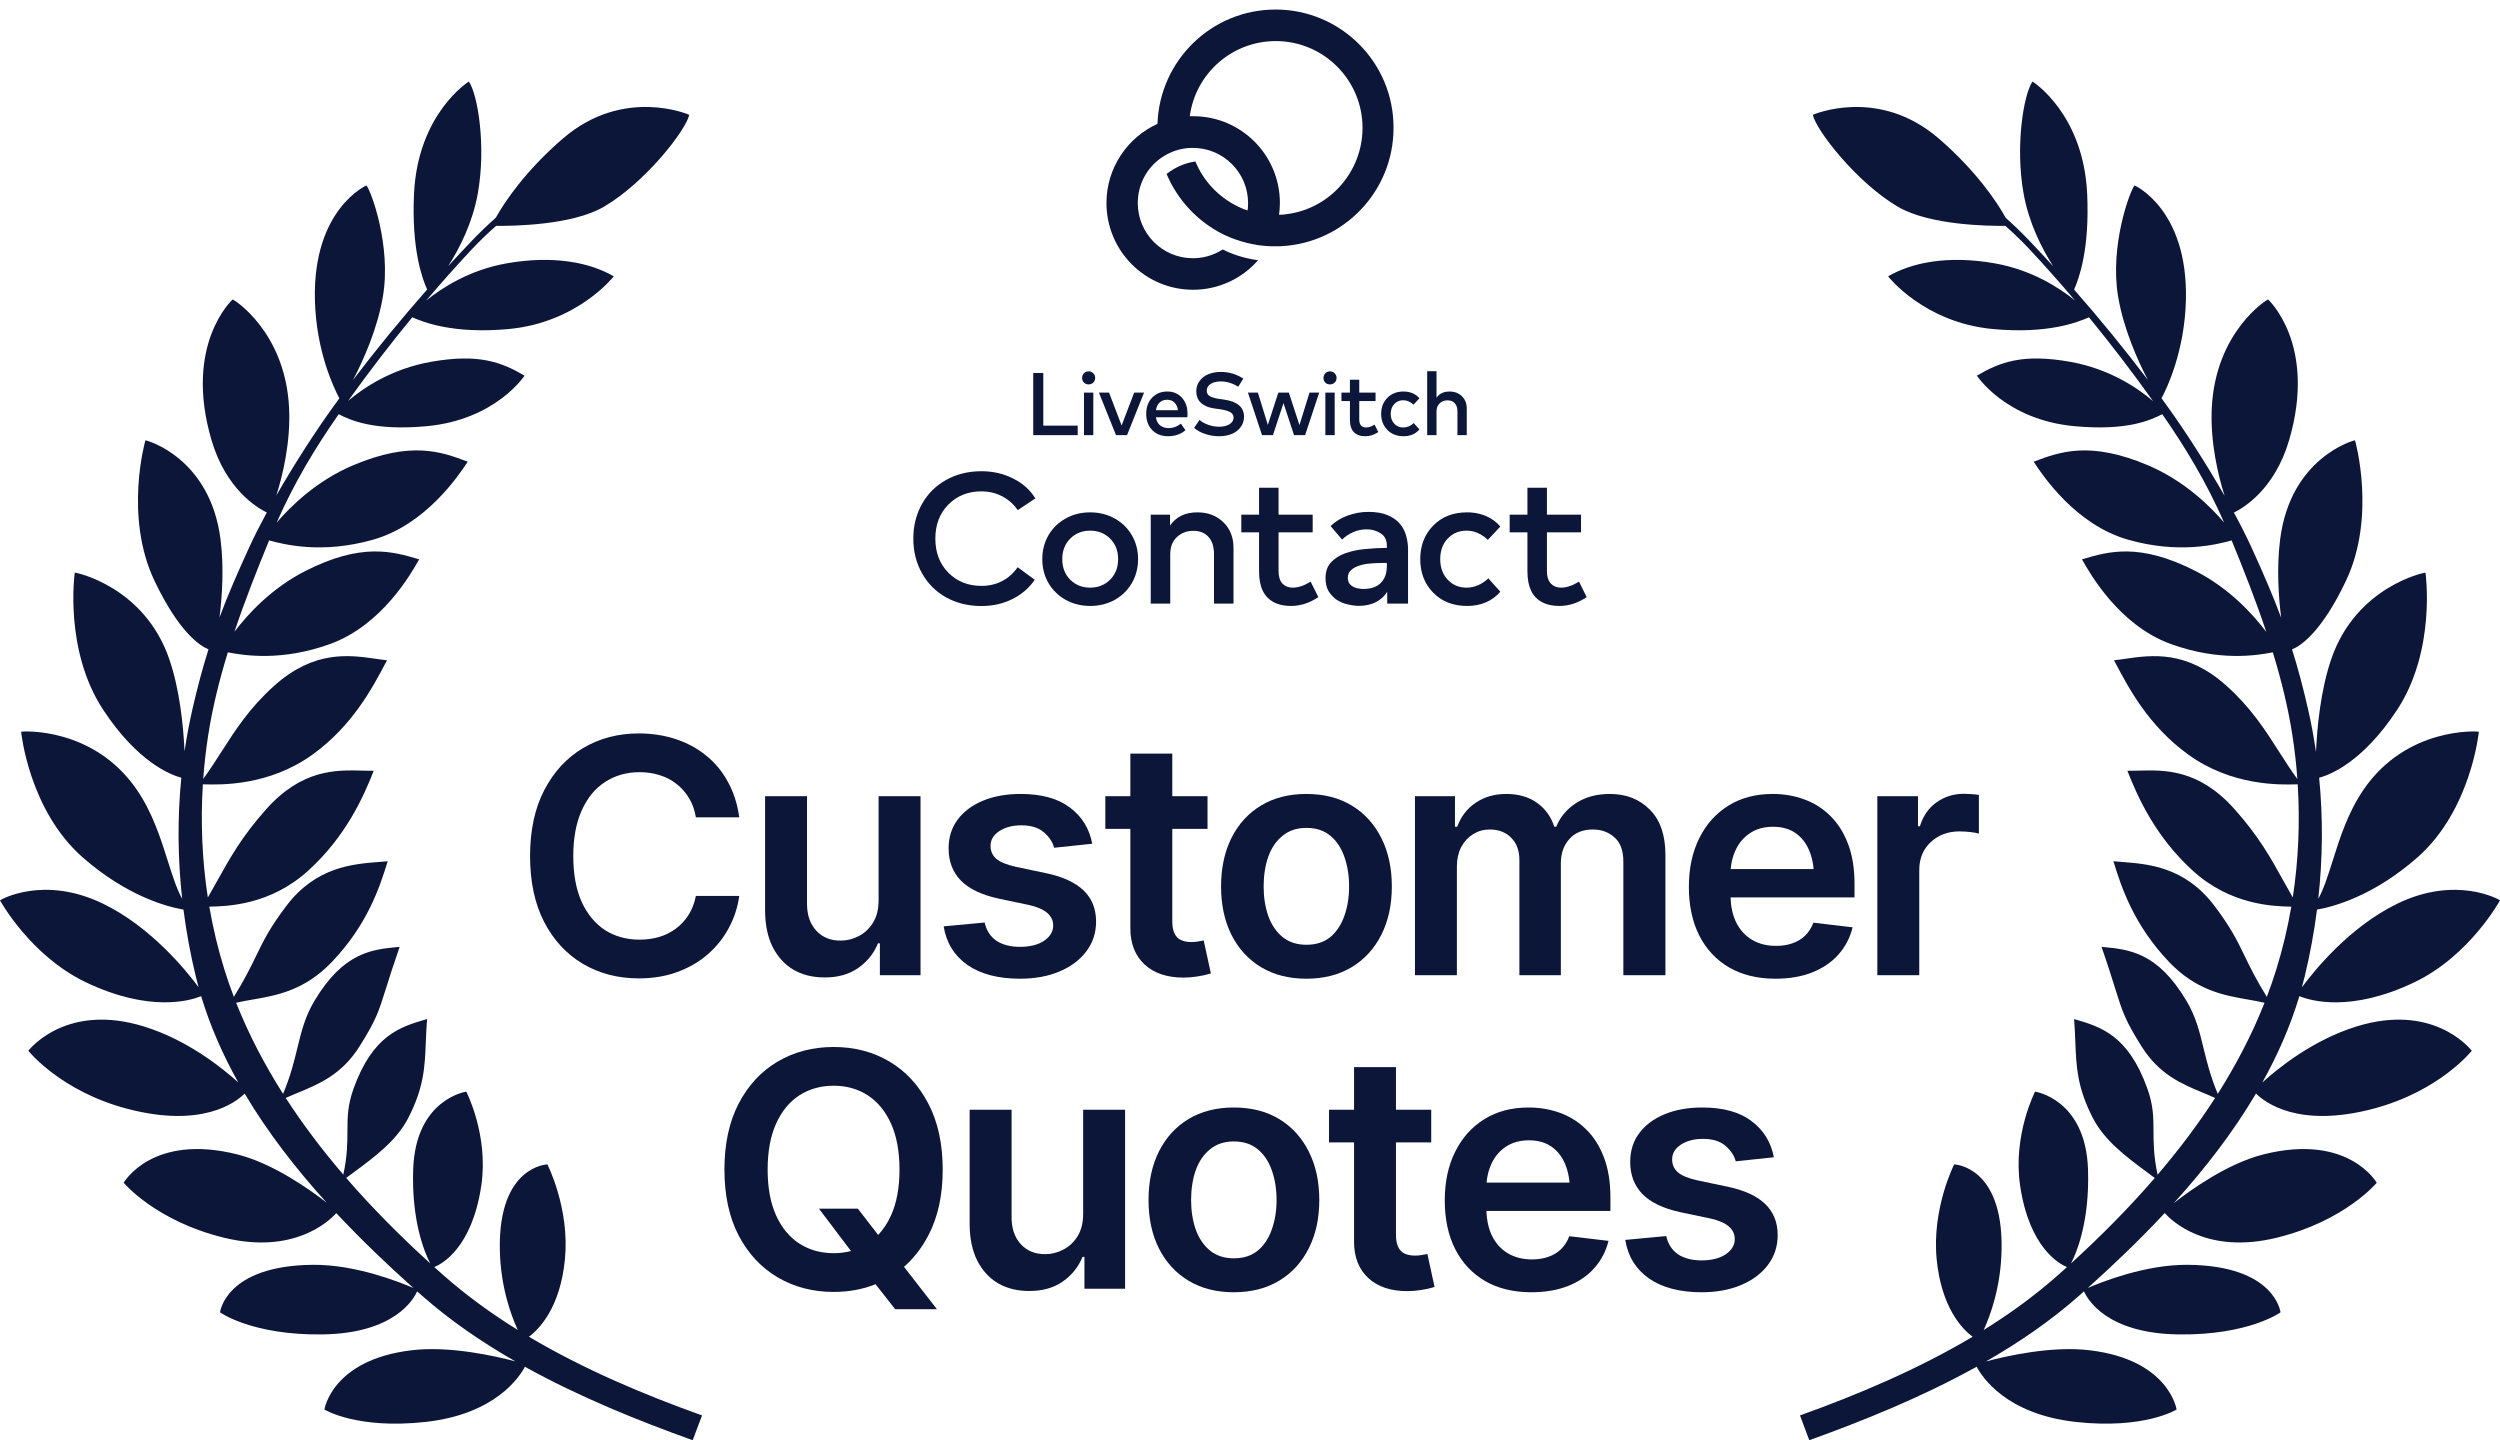
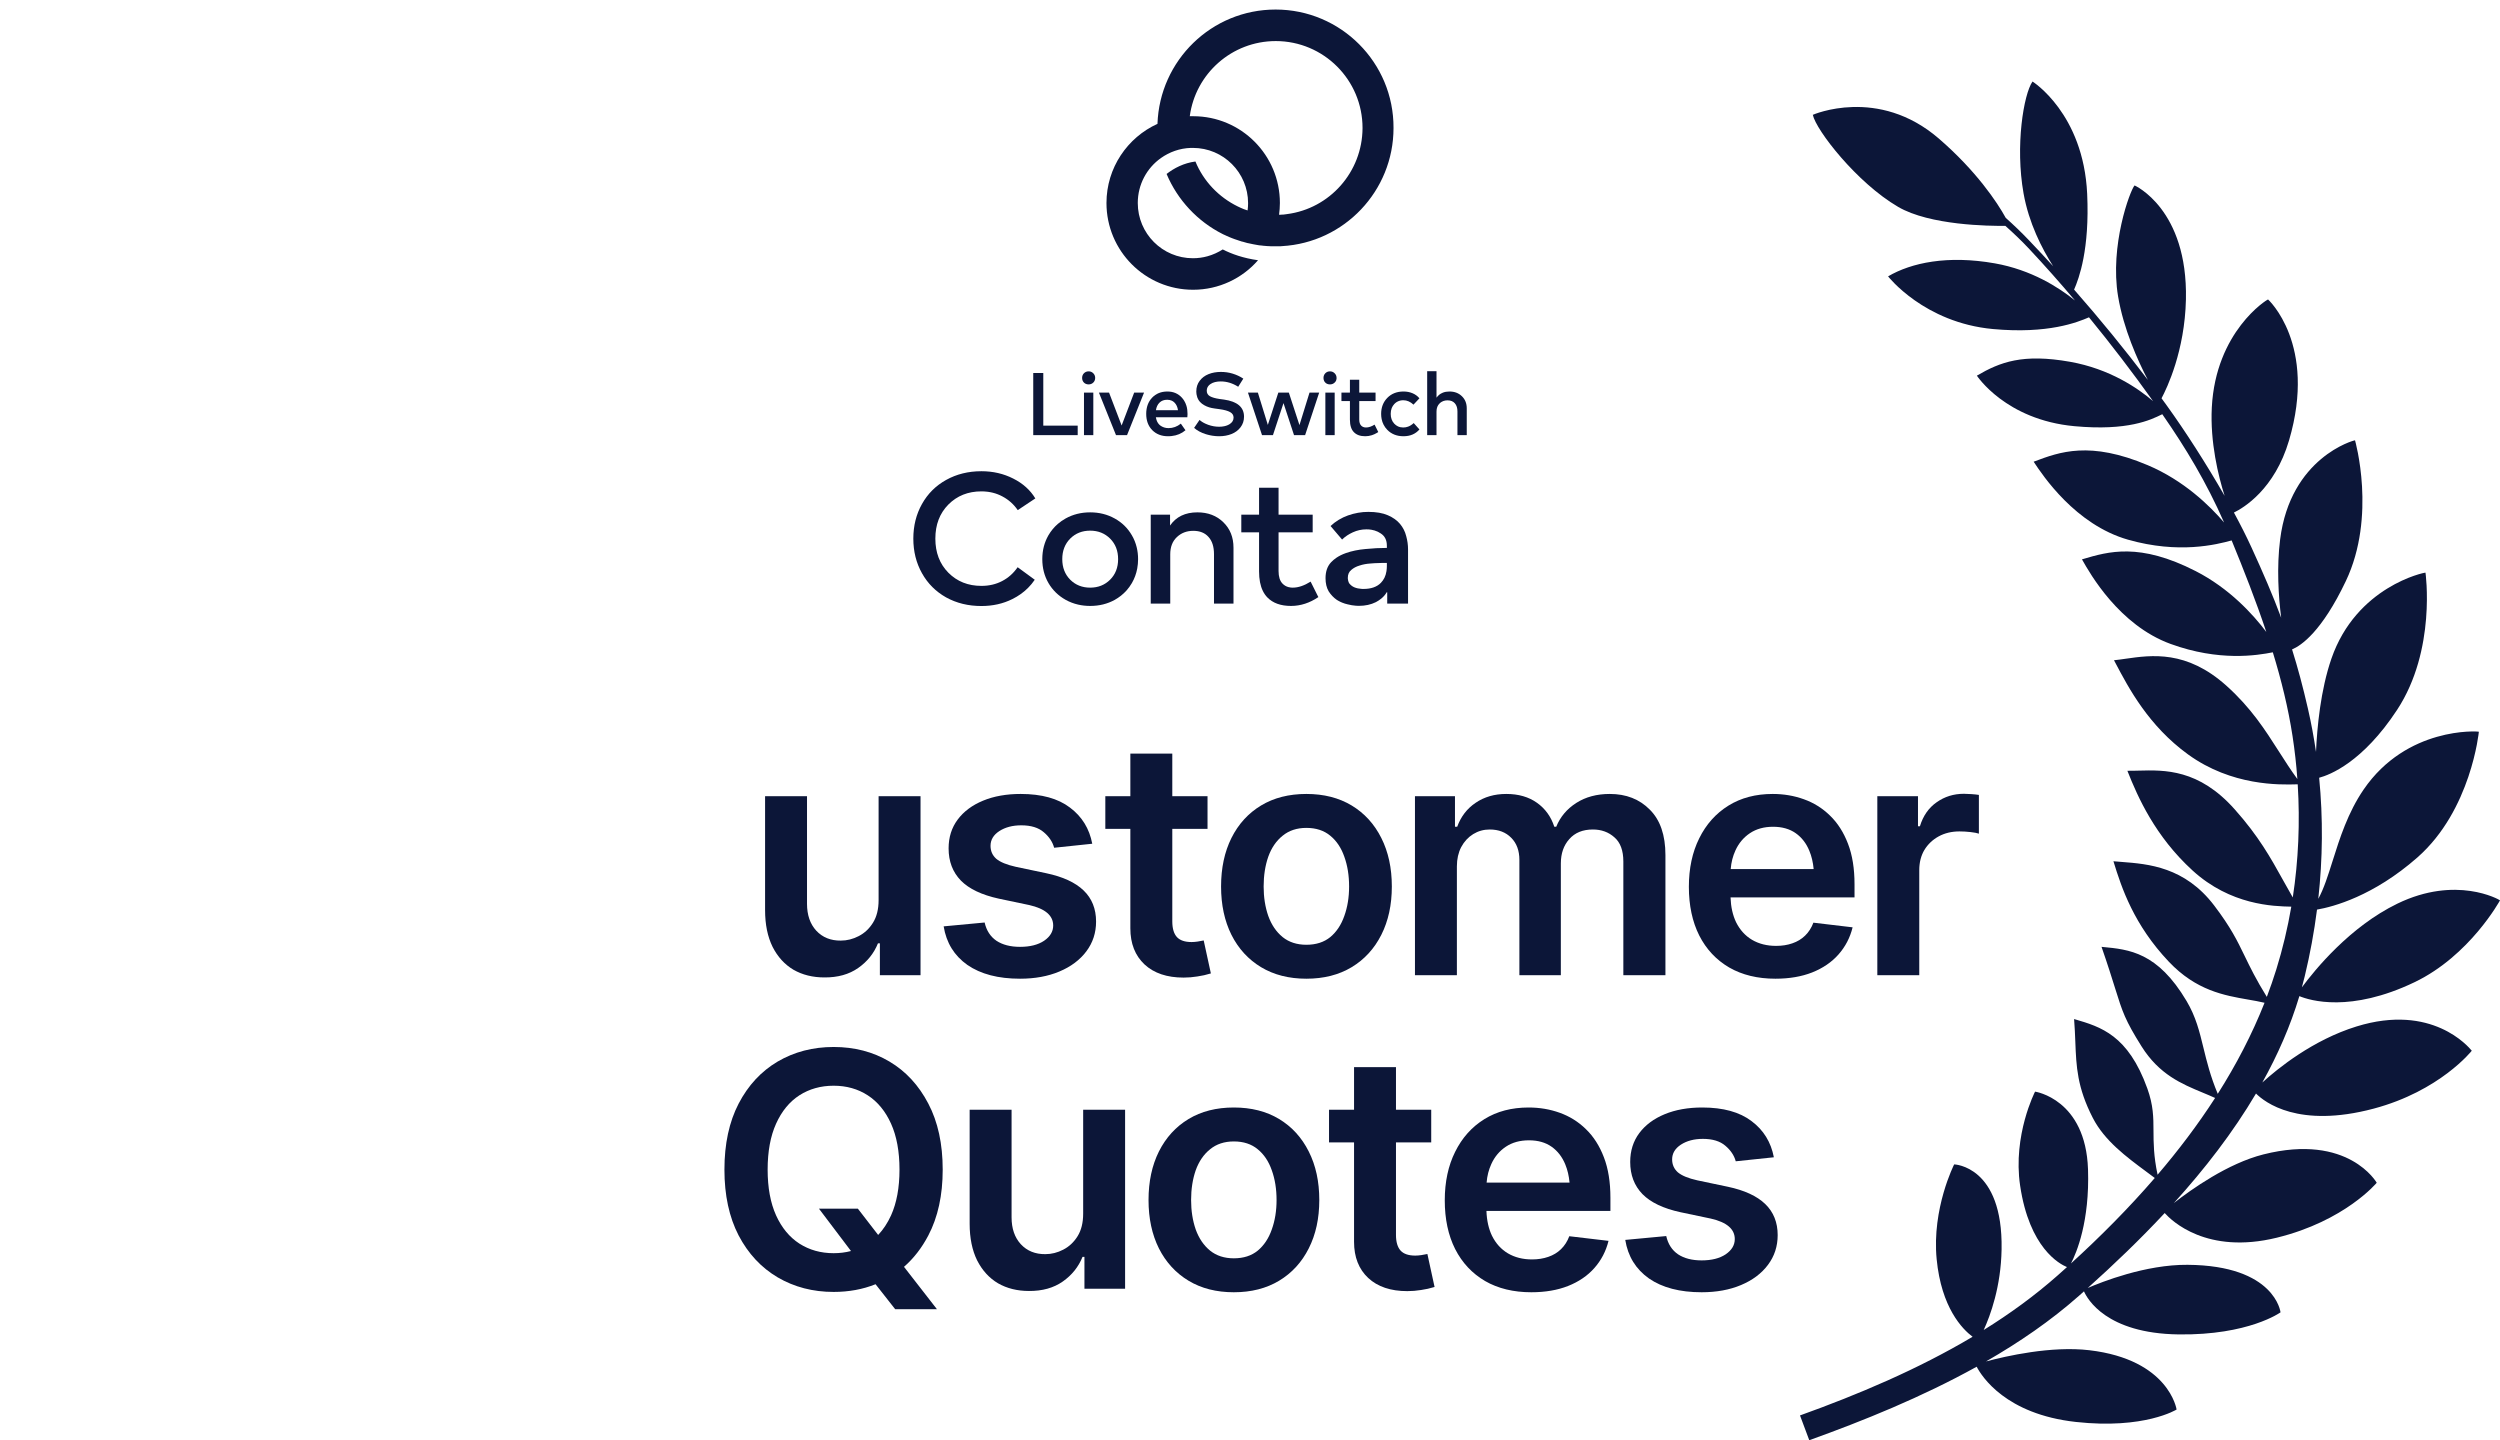
<svg xmlns="http://www.w3.org/2000/svg" width="184" height="106" viewBox="0 0 184 106" fill="none">
-   <path d="M31.436 21.311C29.542 23.461 27.699 25.706 25.98 27.972C26.742 26.515 27.78 24.208 28.183 21.815C28.812 18.085 27.303 14.021 26.966 13.648C26.966 13.648 23.029 15.383 23.176 22.042C23.26 25.829 24.574 28.562 24.977 29.316C24.841 29.501 24.706 29.687 24.572 29.872C23.253 31.695 21.683 34.12 20.339 36.466C20.8 35.004 21.407 32.539 21.275 29.987C20.985 24.403 17.212 22.044 17.122 22.04C17.122 22.04 13.483 25.33 15.573 32.411C16.635 36.01 18.923 37.373 19.637 37.721C19.153 38.612 18.715 39.473 18.352 40.263C17.484 42.153 16.773 43.791 16.157 45.438C16.353 43.871 16.492 41.757 16.231 39.699C15.466 33.674 10.791 32.399 10.702 32.408C10.702 32.408 9.099 37.987 11.379 42.765C13.15 46.476 14.661 47.507 15.345 47.794C14.924 49.127 14.543 50.539 14.173 52.154C13.933 53.2 13.736 54.25 13.582 55.302C13.5 53.493 13.24 50.768 12.447 48.479C10.609 43.169 5.589 42.126 5.502 42.147C5.502 42.147 4.688 47.825 7.597 52.245C10.134 56.098 12.555 57.029 13.344 57.24C13.05 60.222 13.083 63.211 13.408 66.154C12.997 65.412 12.69 64.439 12.349 63.36L12.348 63.359L12.348 63.358C11.826 61.706 11.225 59.805 10.058 58.107C6.879 53.478 1.633 53.814 1.555 53.857C1.555 53.857 2.116 59.624 6.093 63.11C9.35 65.966 12.315 66.741 13.502 66.947C13.714 68.596 14.017 70.23 14.405 71.839C14.471 72.114 14.541 72.387 14.616 72.66C13.664 71.374 11.07 68.197 7.57 66.506C3.241 64.412 0.078 66.195 0 66.265C0 66.265 2.224 70.34 6.315 72.293C11.04 74.548 14.018 73.64 14.805 73.317C15.468 75.52 16.401 77.636 17.536 79.666C16.384 78.621 13.803 76.537 10.586 75.546C5.016 73.83 2.315 77.056 2.096 77.319C2.089 77.326 2.085 77.331 2.083 77.334C2.083 77.334 4.431 80.298 9.331 81.597C14.867 83.066 17.36 81.132 18.008 80.487C19.697 83.338 21.774 86.015 24.043 88.518C22.747 87.508 20.075 85.62 17.466 84.964C11.185 83.386 9.104 87.051 9.104 87.051C9.104 87.051 11.439 89.86 16.478 91.094C21.642 92.358 24.237 89.857 24.75 89.285C26.568 91.23 28.492 93.067 30.427 94.797C29.419 94.361 26.168 93.067 23.058 93.09C16.582 93.138 16.194 96.587 16.194 96.587C16.194 96.587 18.538 98.283 23.724 98.213C29.059 98.142 30.462 95.592 30.702 95.043C30.831 95.157 30.96 95.272 31.089 95.385C33.155 97.206 35.482 98.796 37.929 100.198C36.439 99.801 33.107 99.047 30.319 99.376C24.421 100.07 23.877 103.741 23.877 103.741C23.877 103.741 26.243 105.214 31.318 104.655C36.479 104.085 38.254 101.316 38.632 100.594C42.669 102.828 46.99 104.569 50.982 106L51.67 104.175C47.41 102.649 42.985 100.792 38.93 98.385C39.69 97.817 41.234 96.245 41.58 92.673C41.941 88.954 40.3 85.724 40.288 85.699C40.288 85.699 36.68 85.798 36.787 91.953C36.835 94.702 37.616 96.818 38.108 97.886C36.177 96.689 34.342 95.361 32.66 93.877C32.427 93.672 32.195 93.465 31.963 93.256C32.506 93.036 34.742 91.862 35.424 87.255C35.973 83.545 34.319 80.344 34.319 80.344C34.319 80.344 30.584 80.884 30.411 86.062C30.282 89.9 31.256 92.197 31.667 92.988C29.506 91.024 27.411 88.928 25.48 86.697C25.686 86.541 25.9 86.383 26.117 86.223C27.573 85.146 29.185 83.954 30.047 82.284C31.21 80.029 31.27 78.499 31.341 76.674L31.341 76.671L31.342 76.668L31.342 76.666L31.342 76.664V76.661C31.362 76.14 31.384 75.595 31.433 75.001L31.362 75.022C29.472 75.576 27.447 76.171 26.025 80.113C25.578 81.354 25.574 82.231 25.571 83.234C25.567 84.105 25.564 85.071 25.27 86.454C23.734 84.66 22.303 82.779 21.029 80.81C21.326 80.674 21.633 80.547 21.943 80.419C23.488 79.779 25.155 79.089 26.46 77.014C27.68 75.075 27.864 74.485 28.41 72.741L28.411 72.738L28.414 72.73L28.414 72.728L28.415 72.726C28.647 71.985 28.945 71.035 29.414 69.688L29.34 69.695C27.38 69.879 25.279 70.077 23.136 73.676C22.449 74.829 22.185 75.912 21.889 77.124C21.645 78.125 21.379 79.215 20.834 80.507C19.479 78.375 18.307 76.141 17.38 73.803C17.762 73.712 18.167 73.642 18.591 73.568L18.595 73.568C20.354 73.263 22.431 72.903 24.449 70.776C27.02 68.067 27.927 65.377 28.534 63.388C28.442 63.396 28.348 63.404 28.251 63.412L28.145 63.421L27.929 63.438L27.926 63.438C25.965 63.589 23.271 63.796 21.094 66.651C19.87 68.256 19.399 69.225 18.852 70.35C18.453 71.171 18.014 72.075 17.212 73.37C16.956 72.7 16.721 72.021 16.508 71.334C16.041 69.834 15.674 68.294 15.405 66.73C16.731 66.704 19.892 66.622 22.696 64.07C25.457 61.556 26.745 58.663 27.508 56.729C27.247 56.733 26.97 56.725 26.679 56.717C24.758 56.666 22.237 56.599 19.597 59.554C17.816 61.549 16.943 63.117 16.021 64.772L16.02 64.774C15.787 65.193 15.551 65.617 15.296 66.056C14.877 63.322 14.756 60.519 14.931 57.725L14.999 57.727C16.232 57.761 19.79 57.861 23.022 55.522C25.932 53.417 27.397 50.65 28.372 48.808L28.485 48.594C28.217 48.567 27.932 48.526 27.63 48.483C25.706 48.208 23.127 47.84 20.187 50.468C18.37 52.093 17.326 53.724 16.313 55.306L16.312 55.307C15.875 55.99 15.444 56.664 14.958 57.325C15.034 56.272 15.153 55.222 15.313 54.177C15.63 52.113 16.143 50.047 16.769 48.011C17.948 48.242 20.729 48.692 24.307 47.394C28.111 46.013 30.265 42.205 30.829 41.206L30.851 41.168L30.787 41.149C28.891 40.59 26.613 39.919 22.467 42.029C19.979 43.295 18.238 45.199 17.255 46.498C18.028 44.19 18.92 41.933 19.808 39.773C20.915 40.079 23.703 40.786 27.455 39.722C31.347 38.618 33.768 34.973 34.402 34.018L34.427 33.981L34.364 33.958C32.513 33.264 30.288 32.431 26.002 34.239C23.33 35.366 21.413 37.237 20.363 38.463C21.677 35.486 23.173 33.008 24.927 30.488L24.971 30.51C25.762 30.897 27.462 31.731 31.405 31.367C36.489 30.897 38.607 27.647 38.607 27.647C36.888 26.643 35.215 26.012 31.732 26.627C28.806 27.143 26.725 28.567 25.621 29.506C27.12 27.415 28.698 25.352 30.341 23.353C31.18 23.716 33.361 24.593 37.436 24.217C42.52 23.747 45.172 20.339 45.172 20.339C43.453 19.335 40.775 18.767 37.292 19.382C34.588 19.859 32.56 21.157 31.367 22.122C32.468 20.823 33.596 19.554 34.747 18.327C35.296 17.742 35.892 17.172 36.514 16.622C37.715 16.636 42.089 16.588 44.432 15.224C47.49 13.444 50.492 9.578 50.729 8.45C50.729 8.45 45.913 6.333 41.424 10.2C38.68 12.564 37.128 14.873 36.497 16.017C35.903 16.546 35.331 17.093 34.792 17.655C34.189 18.285 33.588 18.927 32.989 19.581C33.824 18.278 34.78 16.405 35.168 14.231C35.79 10.74 35.163 6.947 34.508 6C34.508 6 30.745 8.344 30.471 14.273C30.284 18.343 31.068 20.473 31.436 21.311Z" fill="#0C1638" />
  <path d="M152.653 21.314C154.538 23.46 156.371 25.7 158.082 27.962C157.323 26.504 156.292 24.202 155.891 21.815C155.265 18.085 156.769 14.022 157.105 13.648C157.105 13.648 161.031 15.383 160.884 22.042C160.8 25.826 159.492 28.558 159.089 29.314C159.225 29.5 159.36 29.686 159.494 29.872C160.815 31.703 162.387 34.141 163.732 36.495C163.27 35.038 162.657 32.557 162.789 29.988C163.078 24.403 166.841 22.044 166.93 22.041C166.93 22.041 170.558 25.331 168.474 32.412C167.412 36.02 165.122 37.381 164.416 37.724C164.899 38.614 165.334 39.474 165.696 40.263C166.566 42.163 167.278 43.808 167.894 45.464C167.697 43.894 167.556 41.768 167.818 39.699C168.58 33.675 173.241 32.399 173.33 32.408C173.33 32.408 174.928 37.988 172.655 42.765C170.884 46.486 169.375 47.513 168.695 47.797C169.114 49.129 169.494 50.541 169.863 52.155C170.105 53.213 170.303 54.276 170.458 55.342C170.537 53.533 170.795 50.785 171.591 48.479C173.424 43.169 178.429 42.127 178.516 42.148C178.516 42.148 179.328 47.825 176.427 52.245C173.89 56.11 171.468 57.035 170.69 57.242C170.983 60.224 170.95 63.211 170.626 66.154C171.035 65.412 171.342 64.438 171.682 63.359C172.203 61.706 172.802 59.806 173.965 58.107C177.136 53.478 182.366 53.814 182.444 53.857C182.444 53.857 181.884 59.624 177.919 63.11C174.671 65.965 171.716 66.741 170.532 66.947C170.321 68.596 170.019 70.23 169.632 71.839C169.565 72.118 169.494 72.395 169.418 72.671C170.361 71.391 172.952 68.202 176.452 66.506C180.768 64.413 183.922 66.195 184 66.266C184 66.266 181.783 70.341 177.704 72.293C172.982 74.553 170.01 73.637 169.233 73.315C168.571 75.523 167.639 77.642 166.505 79.675C167.648 78.634 170.228 76.54 173.444 75.546C178.997 73.83 181.691 77.056 181.91 77.319L181.916 77.326L181.923 77.334C181.923 77.334 179.581 80.298 174.696 81.597C169.167 83.068 166.682 81.126 166.041 80.484C164.351 83.347 162.27 86.033 159.998 88.544C161.276 87.542 163.965 85.626 166.589 84.964C172.852 83.386 174.927 87.051 174.927 87.051C174.927 87.051 172.599 89.86 167.575 91.094C162.409 92.362 159.822 89.841 159.322 89.28C157.509 91.226 155.589 93.064 153.658 94.796C154.666 94.359 157.905 93.067 161.003 93.09C167.46 93.138 167.847 96.588 167.847 96.588C167.847 96.588 165.51 98.283 160.339 98.213C155.021 98.142 153.622 95.594 153.381 95.043L153.218 95.189C153.144 95.255 153.07 95.32 152.996 95.385C150.934 97.208 148.611 98.8 146.168 100.203C147.644 99.808 150.983 99.046 153.774 99.376C159.655 100.07 160.197 103.741 160.197 103.741C160.197 103.741 157.838 105.214 152.778 104.655C147.622 104.084 145.856 101.305 145.483 100.59C141.456 102.826 137.144 104.568 133.162 106L132.48 104.176C136.728 102.649 141.139 100.792 145.183 98.386C144.425 97.819 142.884 96.247 142.538 92.673C142.177 88.94 143.827 85.699 143.827 85.699C143.827 85.699 147.424 85.798 147.317 91.953C147.27 94.704 146.49 96.822 146 97.889C147.926 96.691 149.758 95.362 151.436 93.877C151.668 93.672 151.899 93.465 152.13 93.257C151.59 93.037 149.36 91.863 148.68 87.255C148.132 83.545 149.781 80.344 149.781 80.344C149.781 80.344 153.505 80.884 153.678 86.062C153.806 89.902 152.834 92.2 152.425 92.989C154.579 91.026 156.667 88.931 158.592 86.7C158.388 86.546 158.178 86.389 157.964 86.231L157.961 86.229L157.953 86.223C156.501 85.147 154.893 83.955 154.034 82.284C152.875 80.029 152.815 78.5 152.744 76.675C152.723 76.15 152.702 75.6 152.653 75.001L152.723 75.022C154.607 75.577 156.627 76.171 158.044 80.113C158.49 81.355 158.494 82.231 158.497 83.235C158.501 84.106 158.504 85.074 158.798 86.46C160.333 84.664 161.76 82.781 163.032 80.81C162.736 80.674 162.431 80.548 162.122 80.419C160.581 79.779 158.92 79.089 157.618 77.014C156.402 75.075 156.218 74.486 155.673 72.741L155.673 72.74C155.441 71.997 155.144 71.044 154.673 69.688L154.746 69.695C156.701 69.879 158.796 70.077 160.932 73.676C161.617 74.83 161.88 75.912 162.175 77.124C162.419 78.125 162.685 79.215 163.227 80.506C164.578 78.375 165.747 76.141 166.67 73.804C166.289 73.712 165.883 73.641 165.459 73.568C163.706 73.263 161.634 72.903 159.622 70.777C157.058 68.067 156.154 65.377 155.549 63.388C155.741 63.406 155.944 63.422 156.154 63.438L156.155 63.438C158.11 63.589 160.797 63.796 162.968 66.651C164.188 68.257 164.657 69.226 165.202 70.35C165.6 71.171 166.038 72.076 166.838 73.371C167.093 72.7 167.328 72.021 167.541 71.333C168.006 69.834 168.372 68.295 168.64 66.73C167.316 66.704 164.167 66.62 161.374 64.07C158.62 61.556 157.337 58.663 156.575 56.729C156.836 56.733 157.112 56.725 157.403 56.718C159.318 56.667 161.831 56.6 164.463 59.555C166.24 61.549 167.11 63.117 168.029 64.773L168.036 64.786L168.038 64.79L168.047 64.805L168.047 64.806L168.049 64.81C168.275 65.216 168.503 65.627 168.749 66.052C169.166 63.319 169.286 60.517 169.112 57.725L169.037 57.727C167.807 57.762 164.26 57.861 161.037 55.523C158.136 53.418 156.675 50.65 155.703 48.808L155.59 48.594C155.857 48.568 156.142 48.527 156.443 48.484C158.361 48.209 160.933 47.84 163.864 50.469C165.676 52.094 166.716 53.724 167.726 55.306C168.165 55.993 168.598 56.672 169.086 57.337C169.01 56.28 168.892 55.226 168.731 54.177C168.415 52.113 167.904 50.046 167.28 48.01C166.107 48.241 163.331 48.695 159.758 47.394C155.966 46.014 153.818 42.205 153.255 41.207L153.233 41.168L153.297 41.15C155.188 40.591 157.46 39.919 161.593 42.029C164.082 43.3 165.821 45.212 166.8 46.511C166.028 44.2 165.137 41.938 164.25 39.775C163.144 40.08 160.367 40.786 156.628 39.722C152.747 38.618 150.334 34.974 149.702 34.019L149.677 33.982L149.74 33.958C151.586 33.265 153.804 32.432 158.077 34.239C160.736 35.364 162.645 37.23 163.693 38.456C162.383 35.481 160.892 33.005 159.144 30.486L159.094 30.51C158.306 30.898 156.61 31.732 152.679 31.367C147.61 30.898 145.498 27.648 145.498 27.648C147.212 26.643 148.88 26.012 152.353 26.627C155.288 27.147 157.371 28.585 158.466 29.524C156.968 27.427 155.392 25.359 153.749 23.354C152.91 23.718 150.736 24.593 146.676 24.217C141.608 23.747 138.963 20.34 138.963 20.34C140.677 19.335 143.347 18.768 146.82 19.383C149.509 19.859 151.527 21.15 152.718 22.115C151.623 20.818 150.5 19.552 149.354 18.327C148.807 17.743 148.213 17.173 147.594 16.623C146.391 16.637 142.035 16.587 139.701 15.225C136.652 13.444 133.659 9.579 133.423 8.451C133.423 8.451 138.224 6.333 142.701 10.201C145.449 12.575 146.997 14.894 147.621 16.033C148.207 16.557 148.773 17.099 149.304 17.656C149.909 18.29 150.513 18.937 151.115 19.596C150.28 18.292 149.321 16.413 148.933 14.231C148.312 10.74 148.937 6.947 149.592 6C149.592 6 153.344 8.344 153.616 14.273C153.803 18.348 153.02 20.478 152.653 21.314Z" fill="#0C1638" />
-   <path d="M47.016 72.009C45.483 72.009 44.11 71.652 42.897 70.937C41.693 70.222 40.742 69.193 40.046 67.85C39.357 66.507 39.013 64.892 39.013 63.007C39.013 61.114 39.361 59.495 40.058 58.152C40.762 56.801 41.716 55.768 42.921 55.053C44.133 54.338 45.498 53.981 47.016 53.981C47.978 53.981 48.878 54.118 49.715 54.393C50.56 54.668 51.311 55.072 51.968 55.607C52.625 56.133 53.161 56.781 53.576 57.551C53.998 58.313 54.276 59.181 54.409 60.155H51.217C51.131 59.621 50.963 59.15 50.713 58.741C50.47 58.333 50.165 57.987 49.797 57.704C49.438 57.413 49.027 57.197 48.565 57.056C48.104 56.907 47.607 56.832 47.075 56.832C46.12 56.832 45.276 57.072 44.54 57.551C43.805 58.022 43.23 58.721 42.815 59.648C42.401 60.568 42.193 61.687 42.193 63.007C42.193 64.342 42.401 65.47 42.815 66.389C43.238 67.3 43.813 67.991 44.54 68.463C45.276 68.926 46.117 69.158 47.063 69.158C47.587 69.158 48.076 69.091 48.53 68.957C48.984 68.816 49.395 68.608 49.762 68.333C50.138 68.05 50.447 67.712 50.689 67.32C50.94 66.919 51.115 66.459 51.217 65.941H54.409C54.292 66.781 54.034 67.571 53.635 68.309C53.243 69.04 52.727 69.684 52.086 70.242C51.452 70.792 50.709 71.224 49.856 71.538C49.003 71.852 48.057 72.009 47.016 72.009Z" fill="#0C1638" />
  <path d="M63.163 71.243C63.836 70.772 64.321 70.167 64.618 69.429H64.759V71.774H67.751V58.6H64.665V66.247C64.665 66.915 64.528 67.469 64.254 67.909C63.981 68.349 63.629 68.679 63.198 68.899C62.776 69.118 62.338 69.228 61.884 69.228C61.141 69.236 60.538 68.993 60.077 68.498C59.623 68.003 59.396 67.343 59.396 66.518V58.6H56.31V66.99C56.31 68.042 56.494 68.942 56.862 69.688C57.237 70.427 57.75 70.988 58.399 71.373C59.056 71.75 59.815 71.939 60.675 71.939C61.661 71.947 62.49 71.715 63.163 71.243Z" fill="#0C1638" />
  <path d="M77.585 62.394L80.39 62.099C80.178 60.984 79.631 60.096 78.747 59.436C77.871 58.769 76.662 58.435 75.121 58.435C74.073 58.435 73.149 58.6 72.351 58.93C71.553 59.26 70.931 59.723 70.486 60.32C70.04 60.917 69.817 61.624 69.817 62.441C69.817 63.4 70.118 64.189 70.72 64.81C71.323 65.422 72.254 65.866 73.513 66.141L75.754 66.612C76.928 66.88 77.515 67.382 77.515 68.121C77.515 68.561 77.292 68.934 76.846 69.24C76.4 69.539 75.809 69.688 75.074 69.688C74.37 69.688 73.791 69.539 73.337 69.24C72.891 68.934 72.602 68.486 72.469 67.897L69.453 68.18C69.649 69.389 70.231 70.336 71.201 71.02C72.179 71.695 73.47 72.033 75.074 72.033C76.169 72.033 77.135 71.856 77.972 71.503C78.817 71.149 79.478 70.654 79.956 70.018C80.433 69.382 80.671 68.651 80.671 67.826C80.671 66.891 80.366 66.129 79.756 65.54C79.146 64.951 78.227 64.527 76.998 64.268L74.757 63.796C74.092 63.647 73.615 63.451 73.325 63.207C73.044 62.956 72.903 62.638 72.903 62.253C72.903 61.813 73.118 61.451 73.548 61.169C73.987 60.886 74.526 60.744 75.168 60.744C75.88 60.744 76.431 60.913 76.822 61.251C77.213 61.581 77.468 61.962 77.585 62.394Z" fill="#0C1638" />
  <path d="M86.621 68.969C86.394 68.718 86.281 68.333 86.281 67.814V61.004H88.874V58.6H86.281V55.465H83.194V58.6H81.352V61.004H83.194V68.321C83.194 69.445 83.542 70.332 84.239 70.984C84.935 71.628 85.893 71.951 87.114 71.951C87.45 71.951 87.786 71.923 88.123 71.868C88.459 71.821 88.792 71.746 89.12 71.644L88.592 69.217C88.459 69.248 88.311 69.276 88.146 69.299C87.982 69.323 87.833 69.335 87.7 69.335C87.208 69.335 86.848 69.213 86.621 68.969Z" fill="#0C1638" />
  <path fill-rule="evenodd" clip-rule="evenodd" d="M92.817 71.185C93.755 71.75 94.866 72.033 96.149 72.033C97.432 72.033 98.543 71.75 99.482 71.185C100.421 70.619 101.148 69.826 101.665 68.804C102.181 67.783 102.439 66.597 102.439 65.246C102.439 63.887 102.181 62.697 101.665 61.675C101.148 60.646 100.421 59.849 99.482 59.283C98.543 58.718 97.432 58.435 96.149 58.435C94.866 58.435 93.755 58.718 92.817 59.283C91.878 59.849 91.15 60.646 90.634 61.675C90.126 62.697 89.871 63.887 89.871 65.246C89.871 66.597 90.126 67.783 90.634 68.804C91.15 69.826 91.878 70.619 92.817 71.185ZM97.91 68.969C97.448 69.346 96.861 69.535 96.149 69.535C95.453 69.535 94.87 69.346 94.401 68.969C93.931 68.584 93.579 68.066 93.345 67.414C93.118 66.762 93.004 66.039 93.004 65.246C93.004 64.436 93.118 63.706 93.345 63.054C93.579 62.402 93.931 61.887 94.401 61.51C94.87 61.125 95.453 60.933 96.149 60.933C96.861 60.933 97.448 61.125 97.91 61.51C98.371 61.887 98.715 62.402 98.942 63.054C99.177 63.706 99.294 64.436 99.294 65.246C99.294 66.039 99.177 66.762 98.942 67.414C98.715 68.066 98.371 68.584 97.91 68.969Z" fill="#0C1638" />
  <path d="M108.612 59.083C107.978 59.507 107.524 60.096 107.25 60.85H107.086V58.6H104.141V71.774H107.227V63.761C107.227 63.227 107.333 62.755 107.544 62.347C107.763 61.938 108.056 61.62 108.424 61.392C108.792 61.165 109.198 61.051 109.644 61.051C110.301 61.051 110.829 61.255 111.228 61.663C111.627 62.064 111.827 62.606 111.827 63.29V71.774H114.878V63.549C114.878 62.818 115.085 62.221 115.5 61.758C115.915 61.286 116.493 61.051 117.237 61.051C117.862 61.051 118.391 61.243 118.821 61.628C119.259 62.005 119.478 62.598 119.478 63.407V71.774H122.576V62.936C122.576 61.467 122.193 60.352 121.426 59.59C120.667 58.82 119.685 58.435 118.481 58.435C117.526 58.435 116.705 58.655 116.016 59.095C115.328 59.535 114.835 60.12 114.538 60.85H114.397C114.154 60.104 113.728 59.515 113.118 59.083C112.508 58.651 111.757 58.435 110.865 58.435C109.996 58.435 109.245 58.651 108.612 59.083Z" fill="#0C1638" />
  <path fill-rule="evenodd" clip-rule="evenodd" d="M127.27 71.208C128.224 71.758 129.359 72.033 130.673 72.033C131.69 72.033 132.59 71.88 133.372 71.573C134.162 71.259 134.807 70.819 135.308 70.254C135.817 69.68 136.165 69.013 136.352 68.251L133.466 67.909C133.325 68.286 133.121 68.604 132.855 68.863C132.597 69.115 132.284 69.303 131.917 69.429C131.557 69.555 131.158 69.617 130.72 69.617C130.047 69.617 129.456 69.468 128.948 69.17C128.447 68.871 128.056 68.439 127.774 67.873C127.528 67.357 127.392 66.748 127.368 66.047H136.493V65.081C136.493 63.926 136.333 62.932 136.012 62.099C135.691 61.259 135.249 60.568 134.686 60.026C134.131 59.483 133.489 59.083 132.762 58.824C132.042 58.564 131.279 58.435 130.473 58.435C129.222 58.435 128.134 58.721 127.211 59.295C126.288 59.868 125.572 60.67 125.064 61.699C124.555 62.72 124.301 63.91 124.301 65.269C124.301 66.644 124.555 67.838 125.064 68.851C125.58 69.865 126.315 70.65 127.27 71.208ZM127.38 63.961C127.42 63.466 127.536 63.011 127.727 62.594C127.97 62.06 128.326 61.636 128.795 61.322C129.265 61.008 129.832 60.85 130.497 60.85C131.162 60.85 131.717 61.008 132.163 61.322C132.609 61.636 132.945 62.072 133.172 62.63C133.335 63.023 133.439 63.467 133.485 63.961H127.38Z" fill="#0C1638" />
  <path d="M142.537 59.047C141.95 59.456 141.539 60.045 141.305 60.815H141.164V58.6H138.171V71.774H141.258V64.044C141.258 63.478 141.383 62.983 141.633 62.559C141.891 62.135 142.243 61.801 142.689 61.557C143.135 61.314 143.644 61.192 144.215 61.192C144.473 61.192 144.743 61.208 145.024 61.239C145.306 61.271 145.513 61.31 145.646 61.357V58.505C145.505 58.482 145.326 58.462 145.107 58.447C144.895 58.431 144.708 58.423 144.543 58.423C143.792 58.423 143.123 58.631 142.537 59.047Z" fill="#0C1638" />
  <path fill-rule="evenodd" clip-rule="evenodd" d="M66.534 93.239C67.249 92.614 67.846 91.844 68.326 90.927C69.031 89.583 69.383 87.969 69.383 86.084C69.383 84.191 69.031 82.572 68.326 81.229C67.622 79.878 66.668 78.845 65.463 78.13C64.258 77.415 62.889 77.058 61.356 77.058C59.831 77.058 58.458 77.415 57.237 78.13C56.025 78.845 55.066 79.878 54.362 81.229C53.666 82.572 53.318 84.191 53.318 86.084C53.318 87.969 53.666 89.583 54.362 90.927C55.066 92.27 56.025 93.299 57.237 94.014C58.458 94.729 59.831 95.086 61.356 95.086C62.471 95.086 63.499 94.897 64.441 94.519L65.886 96.359H68.96L66.534 93.239ZM64.632 90.892L63.14 88.959H60.276L62.633 92.075C62.232 92.181 61.807 92.235 61.356 92.235C60.409 92.235 59.568 91.999 58.833 91.528C58.105 91.056 57.534 90.365 57.12 89.454C56.705 88.535 56.498 87.411 56.498 86.084C56.498 84.748 56.705 83.621 57.12 82.702C57.534 81.783 58.105 81.088 58.833 80.616C59.568 80.145 60.409 79.909 61.356 79.909C62.303 79.909 63.14 80.145 63.867 80.616C64.595 81.088 65.166 81.783 65.581 82.702C65.995 83.621 66.203 84.748 66.203 86.084C66.203 87.411 65.995 88.535 65.581 89.454C65.324 90.017 65.008 90.496 64.632 90.892Z" fill="#0C1638" />
  <path d="M79.31 90.986C79.584 90.546 79.721 89.992 79.721 89.324V81.677H82.807V94.851H79.815V92.506H79.674C79.377 93.244 78.891 93.849 78.219 94.32C77.546 94.792 76.717 95.023 75.731 95.016C74.871 95.016 74.112 94.827 73.454 94.45C72.805 94.065 72.293 93.503 71.917 92.765C71.55 92.019 71.366 91.119 71.366 90.067V81.677H74.452V89.595C74.452 90.42 74.679 91.08 75.133 91.575C75.594 92.07 76.197 92.313 76.94 92.305C77.393 92.305 77.832 92.195 78.254 91.975C78.684 91.755 79.036 91.426 79.31 90.986Z" fill="#0C1638" />
  <path fill-rule="evenodd" clip-rule="evenodd" d="M90.81 95.11C89.527 95.11 88.416 94.827 87.477 94.261C86.539 93.696 85.811 92.903 85.295 91.881C84.786 90.86 84.532 89.674 84.532 88.323C84.532 86.963 84.786 85.773 85.295 84.752C85.811 83.723 86.539 82.926 87.477 82.36C88.416 81.794 89.527 81.512 90.81 81.512C92.093 81.512 93.204 81.794 94.143 82.36C95.082 82.926 95.809 83.723 96.325 84.752C96.842 85.773 97.1 86.963 97.1 88.323C97.1 89.674 96.842 90.86 96.325 91.881C95.809 92.903 95.082 93.696 94.143 94.261C93.204 94.827 92.093 95.11 90.81 95.11ZM90.81 92.612C91.522 92.612 92.109 92.423 92.57 92.046C93.032 91.661 93.376 91.143 93.603 90.491C93.838 89.839 93.955 89.116 93.955 88.323C93.955 87.513 93.838 86.783 93.603 86.131C93.376 85.479 93.032 84.964 92.57 84.587C92.109 84.202 91.522 84.01 90.81 84.01C90.114 84.01 89.531 84.202 89.062 84.587C88.592 84.964 88.24 85.479 88.005 86.131C87.779 86.783 87.665 87.513 87.665 88.323C87.665 89.116 87.779 89.839 88.005 90.491C88.24 91.143 88.592 91.661 89.062 92.046C89.531 92.423 90.114 92.612 90.81 92.612Z" fill="#0C1638" />
  <path d="M100.702 94.061C100.006 93.409 99.658 92.522 99.658 91.398V84.081H97.816V81.677H99.658V78.542H102.744V81.677H105.338V84.081H102.744V90.891C102.744 91.41 102.858 91.795 103.085 92.046C103.311 92.29 103.671 92.412 104.164 92.412C104.297 92.412 104.446 92.4 104.61 92.376C104.774 92.353 104.923 92.325 105.056 92.294L105.584 94.721C105.255 94.823 104.923 94.898 104.587 94.945C104.25 95 103.914 95.027 103.577 95.027C102.357 95.027 101.399 94.705 100.702 94.061Z" fill="#0C1638" />
  <path fill-rule="evenodd" clip-rule="evenodd" d="M112.707 95.11C111.393 95.11 110.258 94.835 109.304 94.285C108.35 93.727 107.614 92.942 107.098 91.928C106.589 90.915 106.335 89.721 106.335 88.346C106.335 86.987 106.589 85.797 107.098 84.776C107.606 83.747 108.322 82.945 109.245 82.372C110.168 81.798 111.256 81.512 112.508 81.512C113.313 81.512 114.076 81.641 114.796 81.9C115.523 82.16 116.165 82.56 116.72 83.103C117.284 83.644 117.726 84.336 118.046 85.176C118.367 86.009 118.527 87.003 118.527 88.158V89.124H109.402C109.426 89.825 109.562 90.434 109.809 90.95C110.09 91.516 110.481 91.948 110.982 92.246C111.491 92.545 112.081 92.694 112.754 92.694C113.192 92.694 113.591 92.631 113.951 92.506C114.319 92.38 114.632 92.192 114.89 91.94C115.156 91.681 115.359 91.363 115.5 90.986L118.387 91.327C118.199 92.089 117.851 92.757 117.342 93.331C116.842 93.896 116.196 94.336 115.406 94.65C114.624 94.957 113.724 95.11 112.707 95.11ZM109.762 85.671C109.57 86.088 109.454 86.543 109.414 87.038H115.519C115.473 86.544 115.369 86.1 115.207 85.707C114.98 85.149 114.643 84.713 114.197 84.399C113.751 84.084 113.196 83.927 112.531 83.927C111.866 83.927 111.299 84.084 110.829 84.399C110.36 84.713 110.004 85.137 109.762 85.671Z" fill="#0C1638" />
  <path d="M130.556 85.176L127.751 85.471C127.634 85.039 127.379 84.658 126.988 84.328C126.597 83.99 126.045 83.821 125.334 83.821C124.692 83.821 124.152 83.963 123.714 84.246C123.284 84.528 123.069 84.89 123.069 85.33C123.069 85.715 123.21 86.033 123.491 86.284C123.781 86.528 124.258 86.724 124.923 86.873L127.164 87.344C128.392 87.604 129.312 88.028 129.922 88.617C130.532 89.206 130.837 89.968 130.837 90.903C130.837 91.728 130.599 92.459 130.121 93.095C129.644 93.731 128.983 94.226 128.138 94.58C127.301 94.933 126.335 95.11 125.24 95.11C123.636 95.11 122.345 94.772 121.367 94.097C120.397 93.413 119.814 92.466 119.619 91.257L122.635 90.974C122.768 91.563 123.057 92.011 123.503 92.317C123.957 92.616 124.536 92.765 125.24 92.765C125.975 92.765 126.566 92.616 127.012 92.317C127.458 92.011 127.68 91.638 127.68 91.198C127.68 90.459 127.094 89.957 125.92 89.689L123.679 89.218C122.419 88.943 121.489 88.499 120.886 87.887C120.284 87.266 119.983 86.477 119.983 85.518C119.983 84.701 120.206 83.994 120.651 83.397C121.097 82.8 121.719 82.337 122.517 82.007C123.315 81.677 124.238 81.512 125.287 81.512C126.828 81.512 128.036 81.846 128.913 82.513C129.797 83.173 130.344 84.061 130.556 85.176Z" fill="#0C1638" />
  <path d="M72.232 34.682C73.086 34.682 73.864 34.862 74.572 35.222C75.282 35.578 75.826 36.065 76.2 36.684L74.906 37.545C74.61 37.113 74.231 36.776 73.771 36.534C73.552 36.417 73.32 36.328 73.077 36.266L72.92 36.231L72.71 36.196C72.624 36.185 72.535 36.176 72.447 36.171L72.232 36.165C71.252 36.165 70.441 36.489 69.799 37.135C69.16 37.782 68.842 38.618 68.842 39.643C68.842 40.668 69.16 41.504 69.799 42.151C70.441 42.797 71.252 43.121 72.232 43.121C72.798 43.121 73.307 43.002 73.758 42.765C74.214 42.529 74.594 42.189 74.899 41.748L76.158 42.67C76.01 42.888 75.844 43.089 75.66 43.273C75.333 43.6 74.95 43.873 74.51 44.091C73.827 44.433 73.068 44.603 72.232 44.603C71.266 44.603 70.401 44.392 69.633 43.968C68.873 43.54 68.28 42.948 67.858 42.191C67.433 41.435 67.221 40.586 67.221 39.643C67.221 38.7 67.433 37.85 67.858 37.094C68.28 36.338 68.873 35.748 69.633 35.325C70.401 34.897 71.266 34.682 72.232 34.682Z" fill="#0C1638" />
  <path fill-rule="evenodd" clip-rule="evenodd" d="M80.236 37.709C79.57 37.709 78.969 37.86 78.429 38.16C78.221 38.277 78.031 38.41 77.856 38.56C77.721 38.677 77.597 38.804 77.482 38.942C77.365 39.083 77.259 39.235 77.164 39.397C76.863 39.921 76.713 40.506 76.713 41.153C76.713 41.8 76.863 42.385 77.164 42.909C77.471 43.433 77.892 43.845 78.429 44.146C78.719 44.307 79.026 44.425 79.351 44.499C79.632 44.564 79.926 44.597 80.236 44.597C80.901 44.597 81.503 44.449 82.04 44.153C82.372 43.967 82.66 43.738 82.905 43.467C83.056 43.3 83.188 43.116 83.305 42.916C83.498 42.584 83.628 42.228 83.699 41.849C83.741 41.625 83.763 41.393 83.763 41.153C83.763 40.846 83.728 40.553 83.659 40.274C83.584 39.965 83.467 39.672 83.305 39.397C83 38.869 82.578 38.456 82.04 38.16C81.503 37.86 80.901 37.709 80.236 37.709ZM80.236 39.056C80.824 39.056 81.313 39.251 81.707 39.643C82.098 40.035 82.293 40.538 82.293 41.153C82.293 41.768 82.098 42.271 81.707 42.663C81.313 43.055 80.824 43.251 80.236 43.251C79.648 43.251 79.157 43.055 78.765 42.663C78.378 42.271 78.183 41.768 78.183 41.153C78.183 40.538 78.378 40.035 78.765 39.643C79.157 39.251 79.648 39.056 80.236 39.056Z" fill="#0C1638" />
  <path d="M90.04 38.44C89.544 37.953 88.905 37.709 88.127 37.709C87.233 37.709 86.563 38.033 86.116 38.679V37.88H84.694V44.426H86.13V40.798C86.13 40.26 86.291 39.839 86.614 39.534C86.939 39.224 87.342 39.069 87.826 39.069C88.308 39.069 88.682 39.219 88.947 39.52C89.215 39.816 89.35 40.237 89.35 40.784V44.426H90.785V40.312C90.785 39.547 90.537 38.923 90.04 38.44Z" fill="#0C1638" />
  <path d="M94.39 42.95C94.198 42.75 94.102 42.442 94.102 42.028V39.178H96.613V37.88H94.102V35.899H92.667V37.88H91.36V39.178H92.667V42.055C92.667 42.635 92.76 43.114 92.946 43.493C93.034 43.674 93.145 43.833 93.275 43.968C93.682 44.387 94.262 44.597 95.018 44.597C95.37 44.597 95.715 44.542 96.053 44.432C96.387 44.324 96.712 44.162 97.031 43.947L96.462 42.807C95.993 43.103 95.553 43.251 95.142 43.251L94.998 43.243C94.934 43.236 94.872 43.224 94.815 43.207C94.651 43.16 94.509 43.074 94.39 42.95Z" fill="#0C1638" />
  <path fill-rule="evenodd" clip-rule="evenodd" d="M101.67 44.049C101.834 43.913 101.965 43.761 102.06 43.592H102.099V44.426H103.632V40.435C103.632 40.108 103.586 39.779 103.495 39.452C103.413 39.124 103.263 38.828 103.044 38.563C102.825 38.299 102.524 38.085 102.142 37.921C101.768 37.757 101.288 37.675 100.704 37.675C100.204 37.675 99.707 37.762 99.213 37.935C98.731 38.108 98.302 38.367 97.928 38.714L98.778 39.711C98.829 39.659 98.884 39.609 98.944 39.561C99.008 39.508 99.079 39.457 99.151 39.408C99.278 39.325 99.417 39.248 99.57 39.178C99.888 39.032 100.222 38.96 100.569 38.96C100.697 38.96 100.819 38.969 100.936 38.989C101.018 39.003 101.098 39.022 101.173 39.045C101.337 39.094 101.485 39.166 101.622 39.26C101.923 39.452 102.073 39.752 102.073 40.162V40.326C101.562 40.326 101.038 40.354 100.501 40.408C99.972 40.454 99.488 40.554 99.05 40.709C98.787 40.802 98.552 40.919 98.344 41.061C98.207 41.156 98.083 41.262 97.971 41.379C97.696 41.67 97.559 42.062 97.559 42.554C97.559 42.936 97.636 43.26 97.791 43.524C97.955 43.779 98.156 43.989 98.393 44.153L98.554 44.246L98.667 44.302L98.784 44.354C98.915 44.407 99.047 44.45 99.187 44.48C99.293 44.507 99.397 44.529 99.499 44.546C99.603 44.563 99.704 44.575 99.804 44.582L100.021 44.59C100.485 44.59 100.901 44.499 101.266 44.317C101.418 44.236 101.553 44.147 101.67 44.049ZM101.171 41.451C101.354 41.439 101.531 41.433 101.704 41.433H102.073V41.665L102.066 41.844C102.062 41.911 102.055 41.975 102.044 42.038C102.015 42.218 101.967 42.381 101.894 42.529C101.825 42.665 101.739 42.787 101.635 42.895C101.343 43.196 100.914 43.346 100.35 43.346L100.211 43.342C100.12 43.336 100.029 43.324 99.939 43.305C99.857 43.289 99.782 43.266 99.709 43.238C99.691 43.23 99.674 43.223 99.657 43.215C99.64 43.207 99.624 43.199 99.608 43.191C99.599 43.186 99.591 43.181 99.582 43.176L99.57 43.169C99.559 43.163 99.548 43.156 99.538 43.15L99.526 43.142L99.51 43.131L99.494 43.12L99.477 43.107C99.448 43.086 99.422 43.063 99.397 43.038L99.34 42.976L99.295 42.923L99.26 42.848L99.227 42.747C99.216 42.703 99.207 42.656 99.202 42.606L99.2 42.526C99.2 42.281 99.282 42.089 99.448 41.952C99.612 41.807 99.815 41.697 100.063 41.624C100.308 41.542 100.578 41.492 100.87 41.474L101.171 41.451Z" fill="#0C1638" />
-   <path d="M109.358 37.976C109.179 37.901 108.995 37.842 108.805 37.799C108.542 37.739 108.265 37.709 107.976 37.709C106.949 37.709 106.118 38.035 105.481 38.686C104.846 39.338 104.53 40.16 104.53 41.153C104.53 42.146 104.846 42.968 105.481 43.62C106.118 44.271 106.949 44.597 107.976 44.597C109.002 44.597 109.818 44.248 110.424 43.551L109.541 42.568C109.055 43.023 108.517 43.251 107.936 43.251C107.379 43.251 106.916 43.055 106.547 42.663C106.182 42.271 106.001 41.768 106.001 41.153C106.001 41.033 106.007 40.917 106.021 40.805C106.036 40.676 106.063 40.553 106.098 40.435L106.136 40.316C106.226 40.064 106.363 39.839 106.547 39.643C106.704 39.475 106.879 39.344 107.071 39.248C107.328 39.12 107.617 39.056 107.936 39.056C108.195 39.056 108.445 39.102 108.686 39.196C108.871 39.268 109.053 39.369 109.227 39.497C109.323 39.567 109.415 39.645 109.508 39.732L110.424 38.755C110.136 38.413 109.78 38.153 109.358 37.976Z" fill="#0C1638" />
-   <path d="M113.876 42.352C113.861 42.252 113.854 42.144 113.854 42.028V39.178H116.364V37.88H113.854V35.899H112.419V37.88H111.112V39.178H112.419V42.055C112.419 42.343 112.441 42.606 112.487 42.844C112.578 43.315 112.757 43.69 113.027 43.968C113.202 44.148 113.41 44.29 113.648 44.393C113.965 44.529 114.338 44.597 114.77 44.597C115.468 44.597 116.139 44.38 116.78 43.947L116.214 42.807C115.743 43.103 115.305 43.251 114.893 43.251C114.584 43.251 114.332 43.151 114.142 42.95C114.082 42.889 114.033 42.818 113.993 42.737C113.938 42.627 113.898 42.498 113.876 42.352Z" fill="#0C1638" />
  <path d="M106.2 28.897C106.145 28.918 106.096 28.943 106.048 28.971C105.991 29.004 105.939 29.042 105.891 29.086C105.832 29.139 105.777 29.2 105.727 29.269V27.322H105.04V32.026H105.727V30.291C105.727 30.034 105.804 29.833 105.959 29.687C105.973 29.673 105.988 29.659 106.004 29.647C106.02 29.633 106.038 29.62 106.055 29.608C106.08 29.591 106.106 29.575 106.133 29.561C106.168 29.542 106.205 29.525 106.245 29.511C106.335 29.48 106.432 29.465 106.539 29.465C106.77 29.465 106.947 29.537 107.074 29.68C107.141 29.754 107.191 29.844 107.223 29.95C107.253 30.048 107.268 30.159 107.268 30.285V32.026H107.953V30.059C107.953 29.693 107.836 29.395 107.597 29.164C107.36 28.931 107.054 28.815 106.683 28.815C106.504 28.815 106.342 28.842 106.2 28.897Z" fill="#0C1638" />
  <path d="M80.279 27.356C80.257 27.349 80.234 27.343 80.211 27.339C80.182 27.334 80.152 27.332 80.122 27.332C79.985 27.332 79.871 27.379 79.778 27.472C79.689 27.564 79.644 27.678 79.644 27.815C79.644 27.952 79.689 28.067 79.778 28.158L79.816 28.191L79.861 28.221L79.923 28.255C79.983 28.28 80.05 28.292 80.122 28.292C80.259 28.292 80.373 28.247 80.465 28.158C80.51 28.114 80.545 28.064 80.567 28.008C80.581 27.977 80.59 27.945 80.597 27.91C80.602 27.88 80.605 27.848 80.605 27.815C80.605 27.68 80.558 27.566 80.465 27.472L80.398 27.416C80.379 27.403 80.36 27.391 80.34 27.381C80.32 27.371 80.3 27.363 80.279 27.356Z" fill="#0C1638" />
  <path d="M84.202 28.896L82.95 32.026H82.138L80.881 28.896H81.626L82.552 31.317L83.475 28.896H84.202Z" fill="#0C1638" />
  <path fill-rule="evenodd" clip-rule="evenodd" d="M85.919 28.815C86.358 28.815 86.714 28.967 86.99 29.272C87.052 29.341 87.107 29.414 87.154 29.491C87.224 29.604 87.279 29.727 87.319 29.859L87.356 29.999L87.383 30.161C87.396 30.256 87.401 30.355 87.401 30.458C87.401 30.48 87.4 30.501 87.4 30.521C87.398 30.594 87.394 30.658 87.388 30.712H85.073C85.075 30.725 85.077 30.737 85.079 30.749C85.082 30.761 85.084 30.773 85.087 30.784C85.095 30.822 85.104 30.857 85.115 30.892C85.116 30.895 85.117 30.899 85.118 30.903C85.12 30.91 85.123 30.918 85.125 30.926C85.18 31.088 85.27 31.216 85.389 31.311C85.564 31.443 85.768 31.51 86.004 31.51C86.335 31.51 86.636 31.399 86.91 31.18L87.251 31.666C86.968 31.908 86.629 32.05 86.231 32.093C86.18 32.099 86.13 32.103 86.078 32.105C86.04 32.107 86.001 32.107 85.962 32.107C85.489 32.107 85.103 31.957 84.804 31.657C84.508 31.354 84.361 30.956 84.361 30.461C84.361 29.971 84.506 29.575 84.792 29.272C85.083 28.967 85.459 28.815 85.919 28.815ZM85.907 29.422C85.671 29.422 85.484 29.492 85.342 29.631C85.2 29.769 85.111 29.956 85.076 30.193H86.701C86.664 29.95 86.577 29.76 86.437 29.625C86.38 29.568 86.315 29.523 86.246 29.491C86.146 29.445 86.034 29.422 85.907 29.422Z" fill="#0C1638" />
  <path d="M91.132 28.465C90.719 28.204 90.291 28.073 89.848 28.073C89.539 28.073 89.29 28.135 89.101 28.26L89.011 28.329L88.937 28.405L88.877 28.497C88.837 28.575 88.817 28.661 88.817 28.756C88.817 28.937 88.894 29.072 89.049 29.161C89.206 29.25 89.444 29.319 89.768 29.367L90.084 29.409C91.067 29.549 91.56 29.968 91.56 30.667C91.56 30.965 91.473 31.226 91.304 31.448C91.135 31.67 90.913 31.835 90.637 31.944C90.365 32.053 90.062 32.107 89.726 32.107C89.574 32.107 89.419 32.096 89.265 32.073L89.131 32.05L89.019 32.026C88.987 32.019 88.955 32.011 88.923 32.003C88.891 31.995 88.86 31.986 88.828 31.978C88.795 31.968 88.761 31.958 88.728 31.948C88.391 31.841 88.11 31.689 87.886 31.493L88.287 30.905L88.369 30.974L88.474 31.049L88.593 31.119L88.735 31.189L88.929 31.268C89.195 31.362 89.462 31.408 89.723 31.408C89.858 31.408 89.98 31.397 90.094 31.373L90.234 31.338C90.326 31.309 90.41 31.272 90.487 31.226C90.689 31.101 90.791 30.937 90.791 30.732C90.791 30.56 90.707 30.426 90.537 30.33C90.368 30.235 90.109 30.163 89.761 30.115L89.405 30.066L89.178 30.027L88.999 29.981C88.874 29.944 88.752 29.892 88.633 29.824C88.513 29.757 88.411 29.678 88.327 29.589L88.242 29.482L88.19 29.398L88.157 29.329L88.123 29.253C88.098 29.186 88.08 29.115 88.068 29.041L88.058 28.963C88.053 28.922 88.048 28.881 88.048 28.838V28.802C88.048 28.506 88.13 28.249 88.294 28.031C88.456 27.811 88.675 27.647 88.944 27.538C89.215 27.429 89.517 27.374 89.853 27.374C90.458 27.374 91.008 27.539 91.508 27.867L91.132 28.465Z" fill="#0C1638" />
  <path d="M95.64 31.288L96.38 28.896H97.092L96.056 32.026H95.24L94.465 29.667L93.689 32.026H92.885L91.849 28.896H92.579L93.313 31.274L94.085 28.896H94.859L95.64 31.288Z" fill="#0C1638" />
  <path d="M98.229 27.472C98.135 27.379 98.023 27.332 97.886 27.332C97.749 27.332 97.634 27.379 97.542 27.472C97.483 27.533 97.443 27.604 97.423 27.684C97.413 27.725 97.408 27.769 97.408 27.815C97.408 27.896 97.425 27.97 97.455 28.035L97.46 28.045L97.467 28.058C97.474 28.07 97.482 28.083 97.49 28.095C97.505 28.117 97.522 28.138 97.542 28.158C97.558 28.174 97.575 28.188 97.592 28.201C97.602 28.208 97.612 28.215 97.622 28.221C97.637 28.231 97.653 28.239 97.669 28.247L97.699 28.259C97.724 28.27 97.754 28.278 97.784 28.283L97.886 28.292C98.023 28.292 98.137 28.247 98.229 28.158L98.267 28.117C98.276 28.106 98.286 28.094 98.294 28.082C98.303 28.07 98.31 28.058 98.317 28.046C98.326 28.032 98.333 28.017 98.339 28.003C98.354 27.966 98.364 27.927 98.369 27.885L98.371 27.815C98.371 27.68 98.324 27.566 98.229 27.472Z" fill="#0C1638" />
  <path d="M100.178 31.32C100.086 31.224 100.041 31.078 100.041 30.879V29.517H101.241V28.896H100.041V27.949H99.354V28.896H98.73V29.517H99.354V30.892C99.354 31.1 99.379 31.28 99.429 31.433C99.476 31.583 99.549 31.708 99.646 31.807C99.84 32.007 100.116 32.107 100.48 32.107C100.646 32.107 100.808 32.082 100.968 32.031C101.03 32.011 101.092 31.987 101.152 31.96C101.212 31.932 101.273 31.901 101.333 31.865C101.357 31.851 101.382 31.836 101.406 31.82C101.417 31.813 101.429 31.805 101.44 31.797L101.169 31.252C100.945 31.393 100.734 31.464 100.537 31.464C100.457 31.464 100.388 31.45 100.323 31.423C100.293 31.41 100.266 31.395 100.241 31.376L100.178 31.32Z" fill="#0C1638" />
  <path d="M103.962 28.942C103.758 28.857 103.539 28.815 103.3 28.815C102.81 28.815 102.414 28.971 102.108 29.282C101.804 29.593 101.652 29.986 101.652 30.461C101.652 30.595 101.665 30.722 101.689 30.843C101.717 30.989 101.764 31.125 101.829 31.251C101.899 31.392 101.993 31.522 102.108 31.64C102.259 31.794 102.434 31.91 102.63 31.988C102.83 32.068 103.051 32.107 103.3 32.107C103.79 32.107 104.181 31.941 104.47 31.608L104.049 31.137C103.917 31.26 103.78 31.348 103.634 31.401C103.522 31.443 103.402 31.464 103.28 31.464C103.138 31.464 103.009 31.437 102.889 31.382C102.79 31.335 102.7 31.269 102.618 31.183C102.444 30.996 102.357 30.755 102.357 30.461C102.357 30.303 102.381 30.16 102.431 30.033C102.476 29.924 102.538 29.826 102.618 29.739C102.673 29.682 102.73 29.633 102.792 29.593L102.867 29.552C102.991 29.49 103.128 29.458 103.28 29.458C103.554 29.458 103.805 29.566 104.032 29.782L104.47 29.315C104.333 29.151 104.164 29.027 103.962 28.942Z" fill="#0C1638" />
  <path d="M80.468 32.026H79.781V28.896H80.468V32.026Z" fill="#0C1638" />
  <path d="M79.318 32.026H76.047V27.453H76.786V31.327H79.318V32.026Z" fill="#0C1638" />
  <path d="M98.232 32.026H97.547V28.896H98.232V32.026Z" fill="#0C1638" />
  <path fill-rule="evenodd" clip-rule="evenodd" d="M85.19 9.116C85.35 4.439 89.178 0.702 93.883 0.702C98.687 0.702 102.588 4.61 102.563 9.421C102.563 14.061 98.931 17.858 94.358 18.115C94.285 18.127 94.2 18.127 94.114 18.127H93.578C93.541 18.127 93.501 18.124 93.462 18.121L93.42 18.118C93.394 18.116 93.369 18.115 93.346 18.115H93.322L93.242 18.109L93.163 18.102C93.153 18.102 93.142 18.102 93.131 18.101C93.116 18.1 93.1 18.098 93.084 18.096C93.081 18.096 93.077 18.096 93.074 18.095C93.05 18.093 93.026 18.09 93.005 18.09C92.975 18.084 92.942 18.081 92.909 18.078C92.875 18.075 92.841 18.072 92.81 18.066C92.737 18.066 92.664 18.054 92.591 18.041C92.358 18.005 92.128 17.956 91.907 17.907C91.834 17.895 91.774 17.883 91.701 17.858L91.677 17.851L91.657 17.845L91.644 17.841L91.618 17.834L91.602 17.829L91.6 17.829C91.582 17.824 91.564 17.819 91.546 17.814C91.529 17.809 91.512 17.803 91.494 17.797L91.39 17.775L91.31 17.748L91.277 17.737L91.237 17.724L91.223 17.72L91.21 17.716C91.199 17.713 91.189 17.709 91.178 17.705C91.149 17.694 91.12 17.682 91.091 17.675L90.872 17.602L90.676 17.529L90.493 17.455L90.336 17.382C90.32 17.382 90.309 17.378 90.297 17.371L90.274 17.358L90.115 17.285L90.053 17.258C90.028 17.247 90.004 17.238 89.982 17.223C88.141 16.295 86.665 14.72 85.861 12.803C86.41 12.376 87.128 11.997 87.983 11.887C88.58 13.341 89.702 14.512 91.102 15.196C91.25 15.27 91.396 15.331 91.542 15.392L91.822 15.489C91.847 15.319 91.859 15.135 91.859 14.952C91.859 12.706 90.042 10.886 87.799 10.886H87.653C86.825 10.91 86.068 11.191 85.446 11.631C84.411 12.364 83.74 13.572 83.74 14.94C83.74 17.187 85.555 19.006 87.799 19.006C88.173 19.006 88.534 18.955 88.874 18.86C89.276 18.748 89.65 18.577 89.994 18.359C90.639 18.689 91.517 19.006 92.591 19.153C91.433 20.484 89.713 21.326 87.812 21.326C84.288 21.326 81.436 18.469 81.436 14.94C81.436 12.351 82.984 10.117 85.19 9.116ZM94.54 15.783C94.602 15.77 94.663 15.77 94.725 15.758C97.857 15.355 100.271 12.669 100.283 9.421C100.283 5.88 97.417 3.023 93.895 3.023C90.664 3.023 87.983 5.428 87.568 8.554H87.824C91.346 8.554 94.2 11.411 94.2 14.94C94.2 15.233 94.175 15.526 94.139 15.807C94.212 15.807 94.285 15.807 94.358 15.795C94.419 15.795 94.481 15.795 94.54 15.783Z" fill="#0C1638" />
</svg>